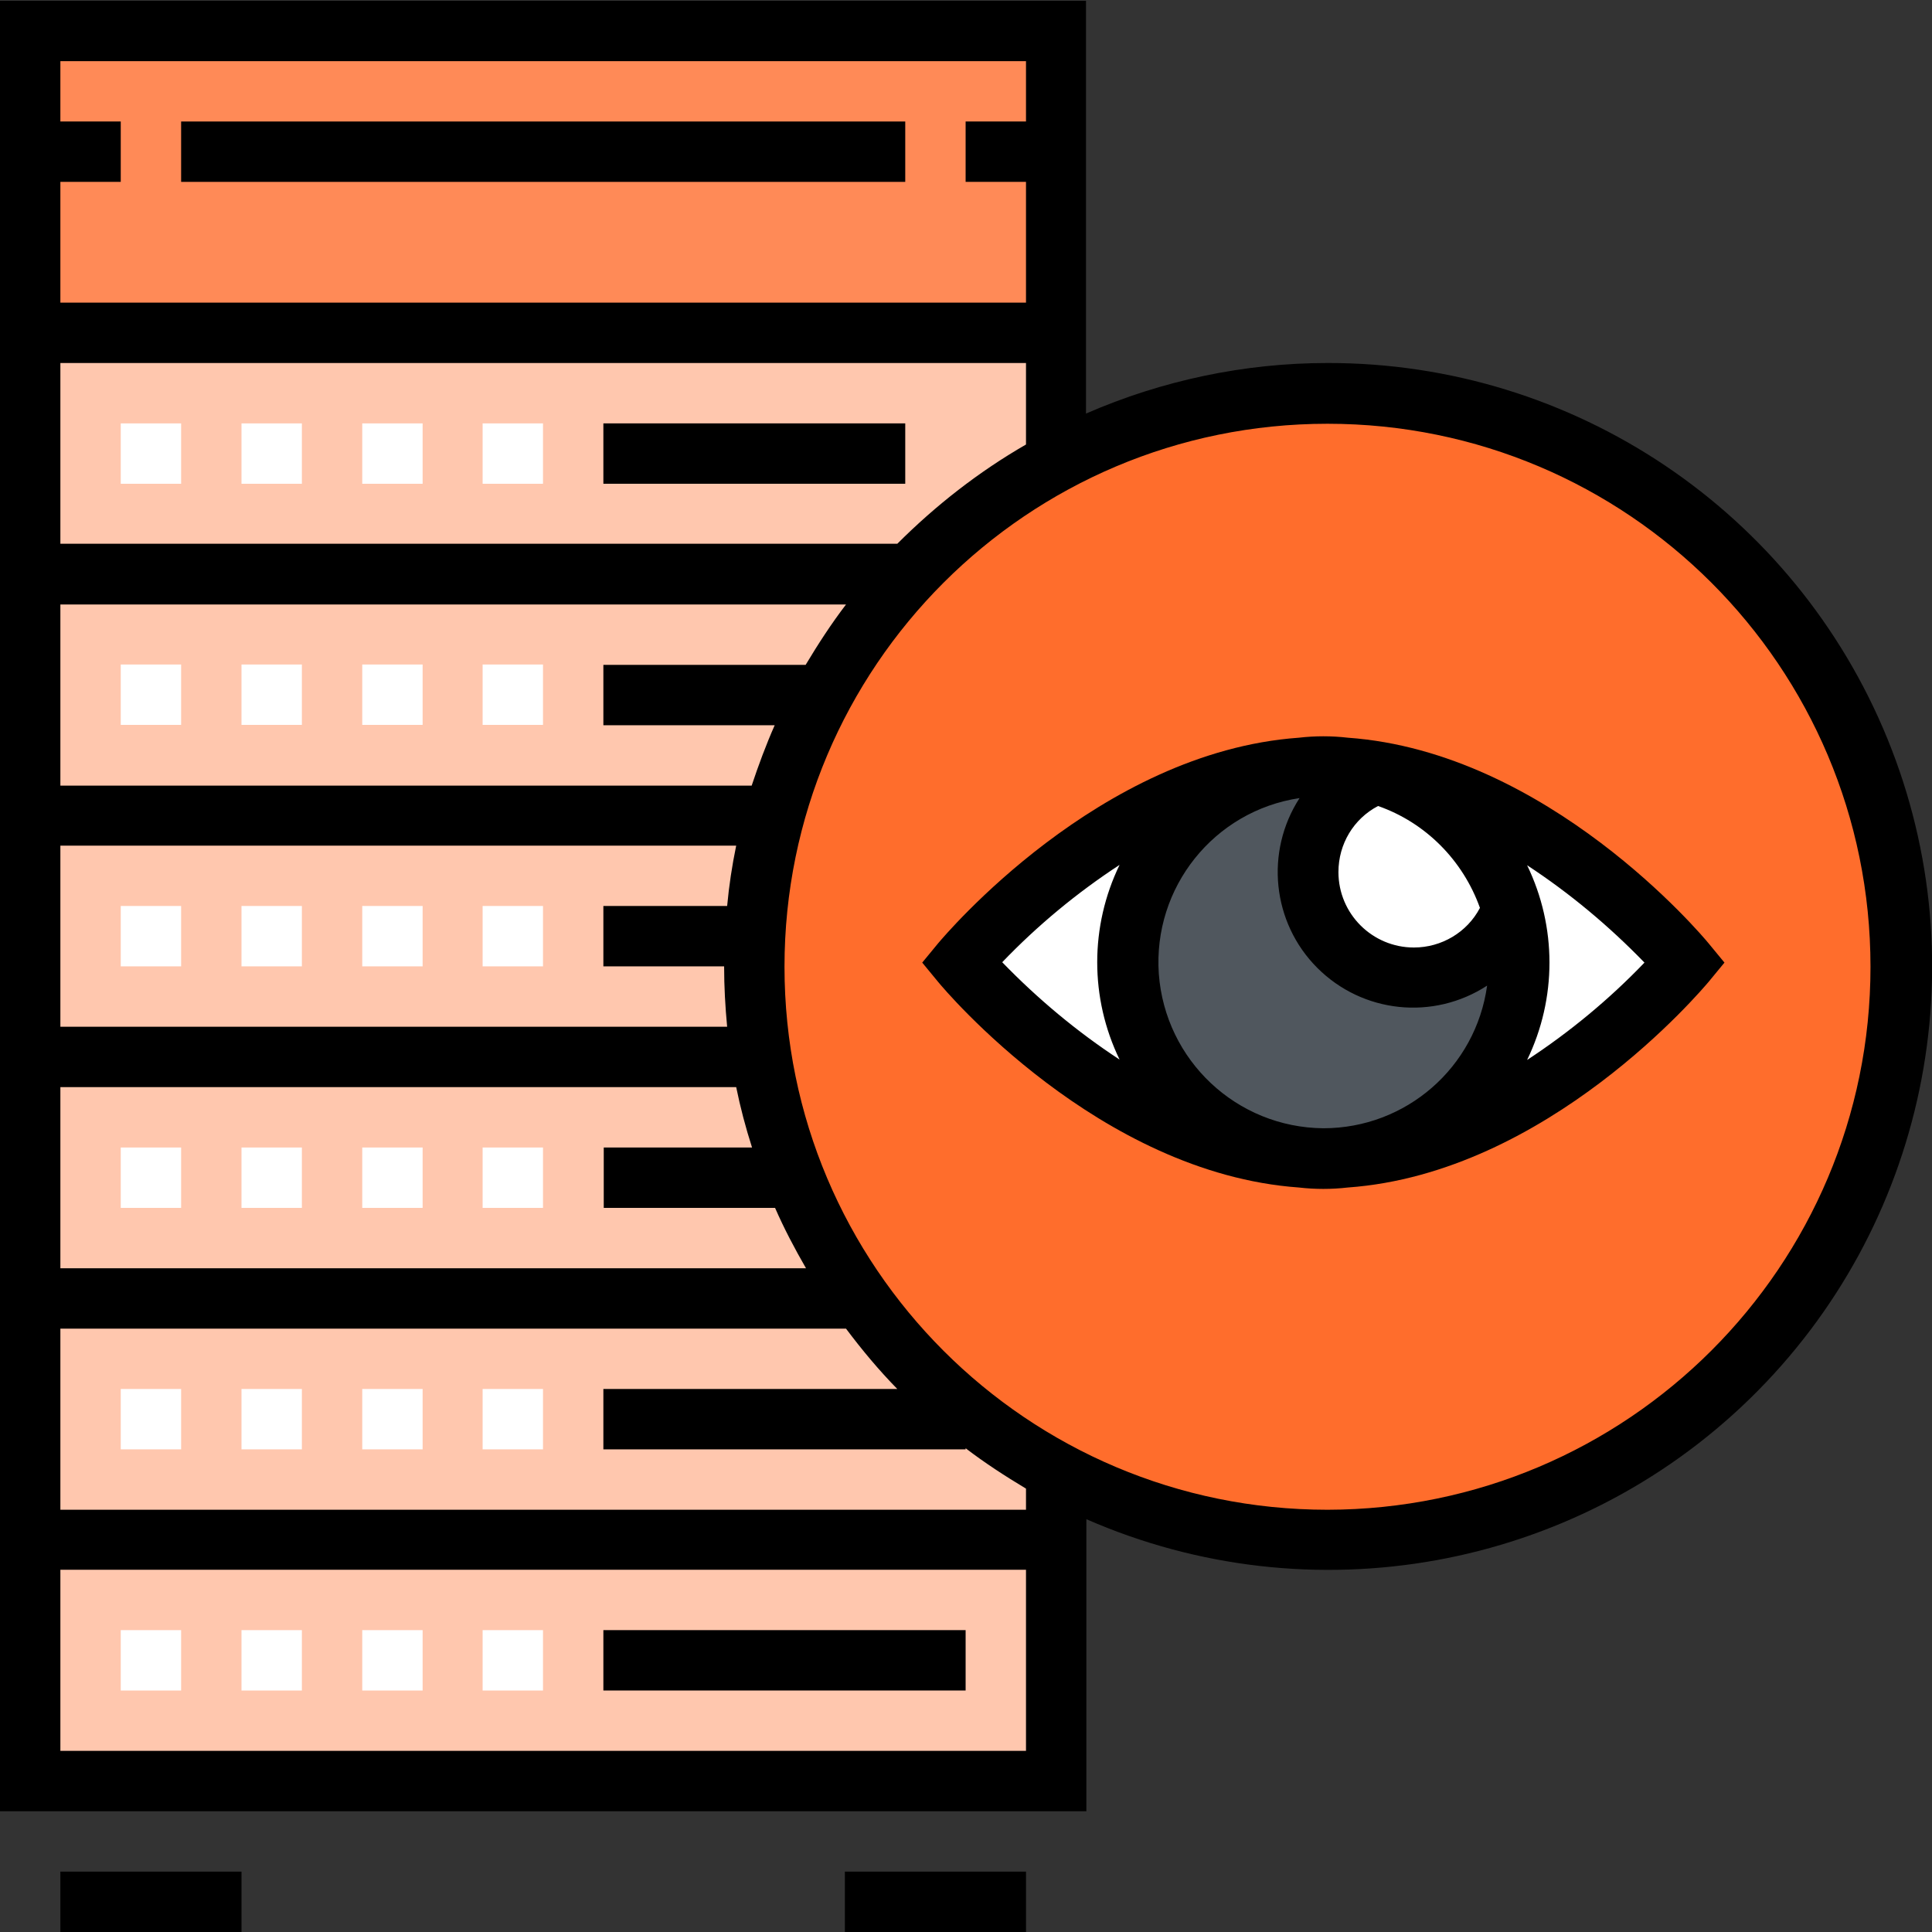
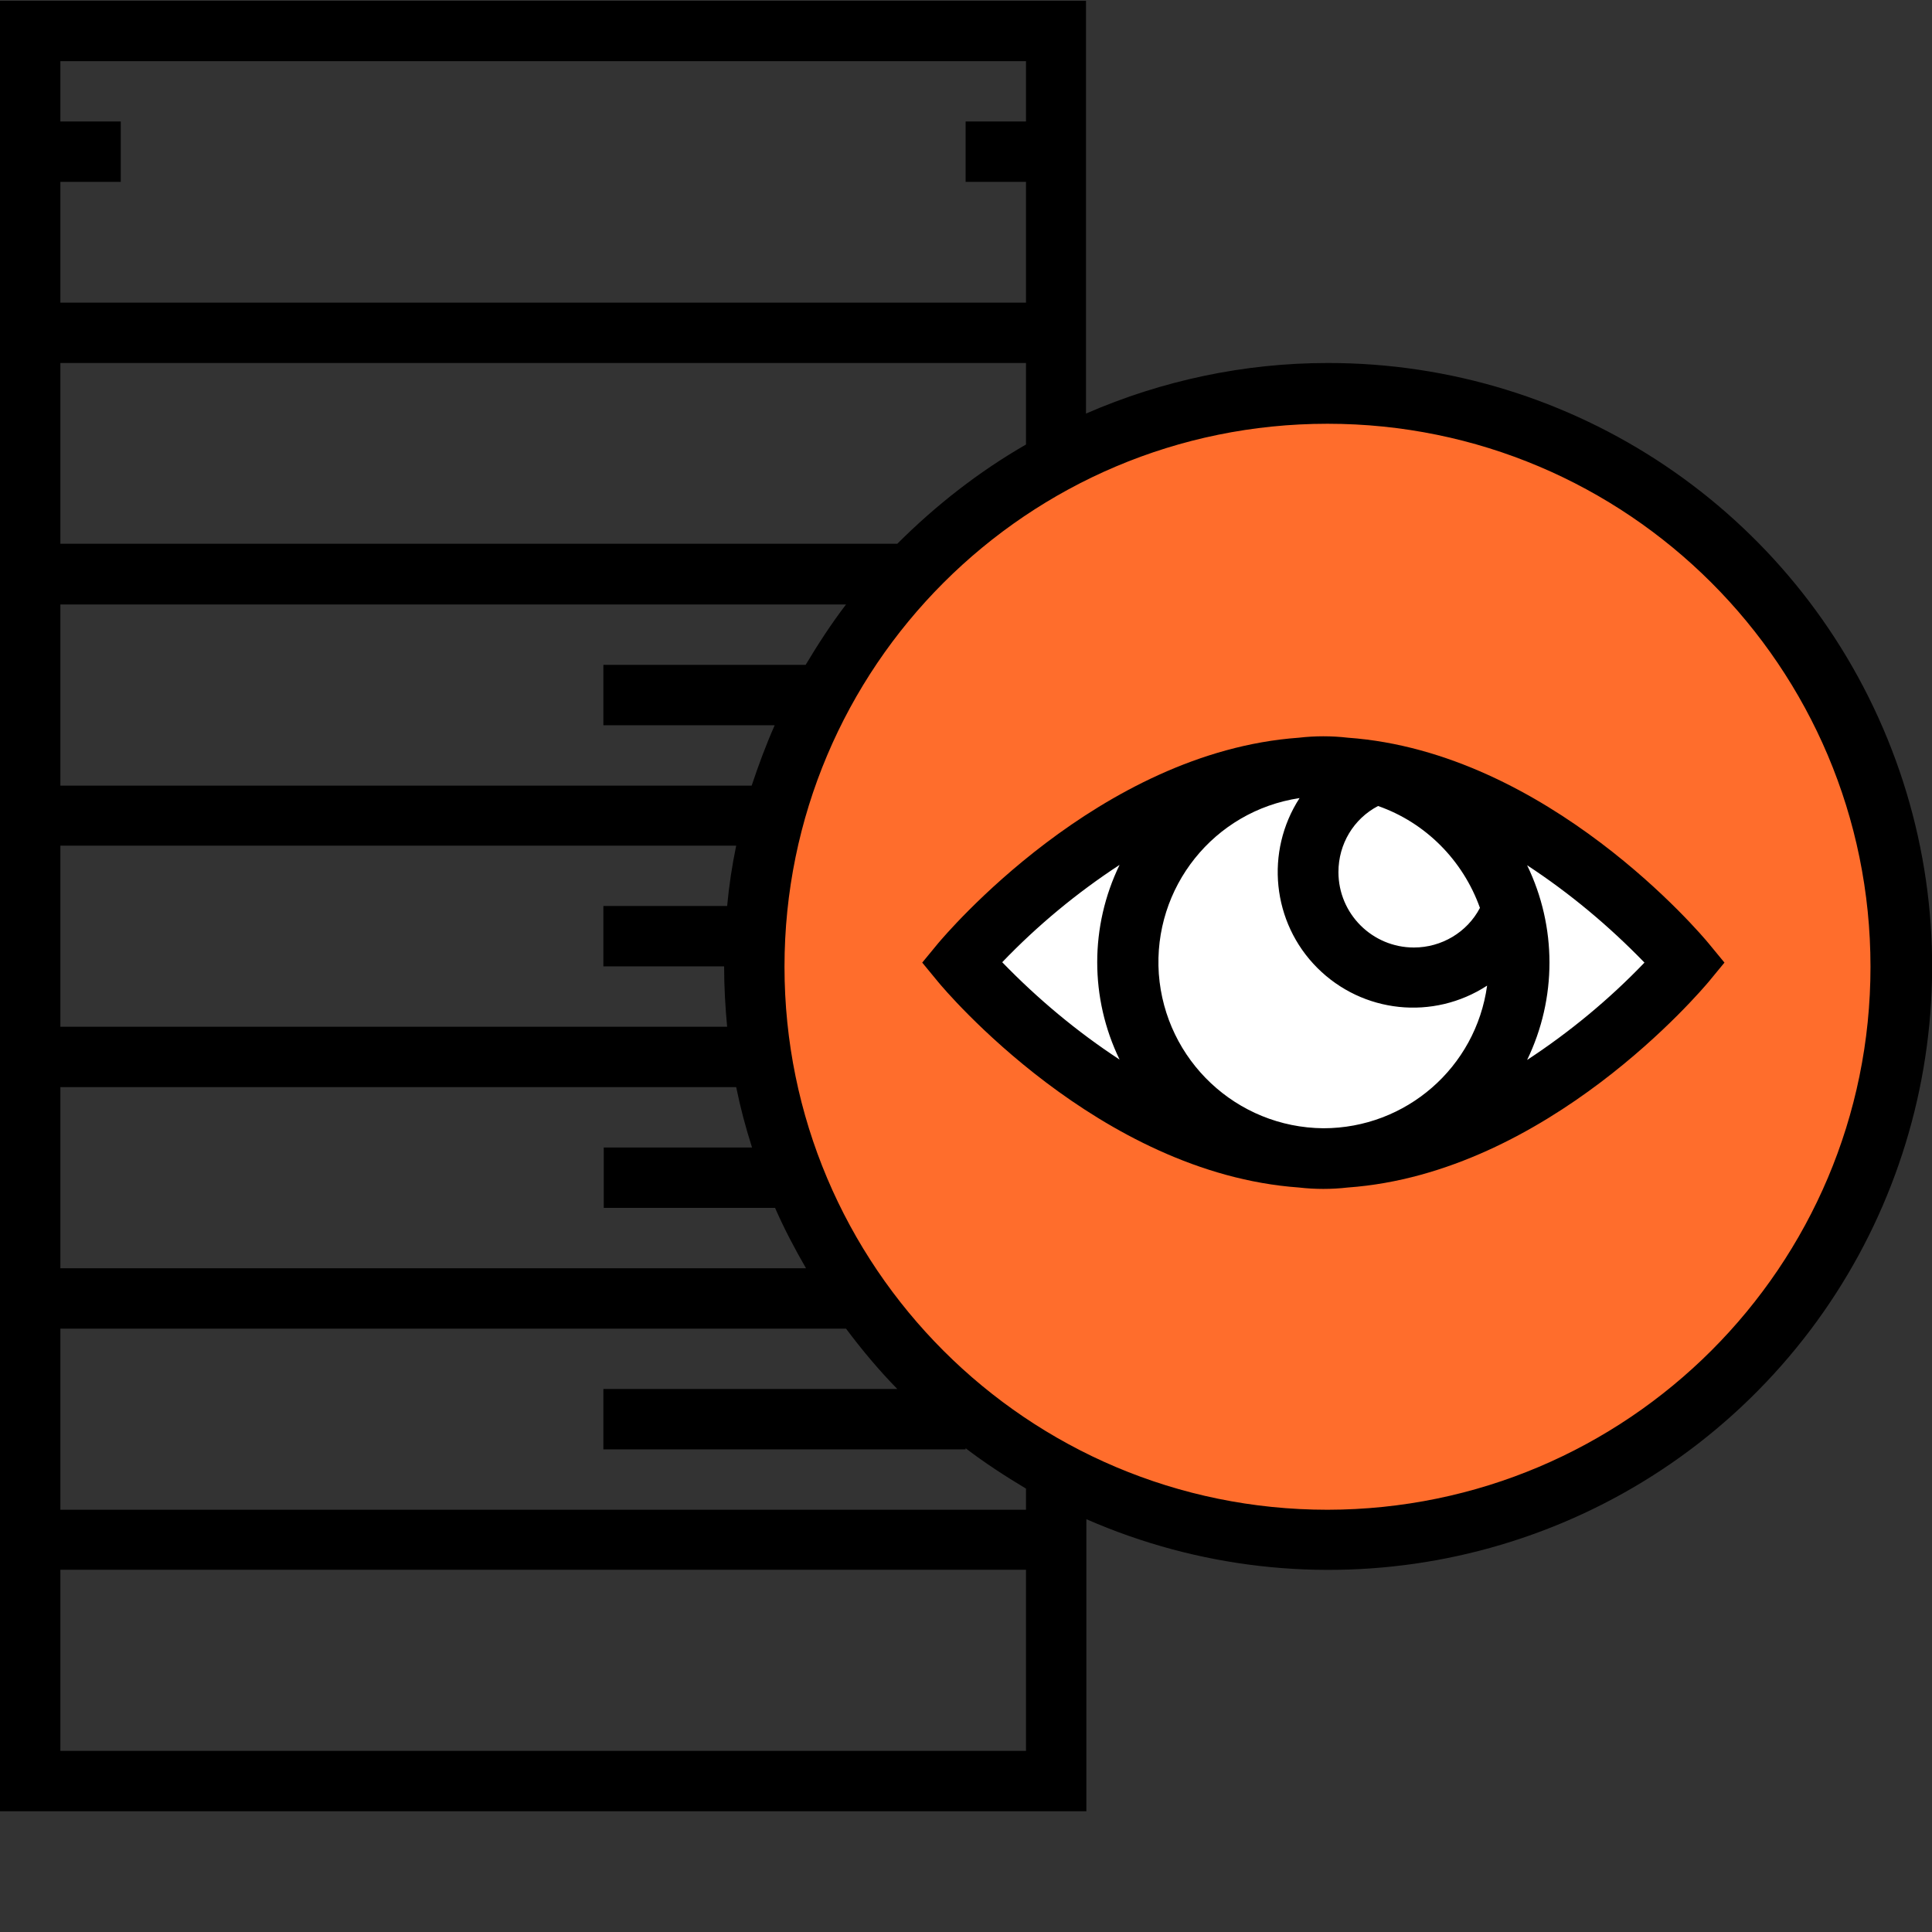
<svg xmlns="http://www.w3.org/2000/svg" version="1.1" id="Layer_1" x="0" y="0" viewBox="0 0 512 512" xml:space="preserve">
  <rect x="0" y="0" width="512" height="512" fill="#333333" stroke="none" />
  <style>.st3{fill:#fff}</style>
-   <path d="M8 88.2h271.9V472H8V88.2z" fill="#ffc7ae" />
-   <path d="M8 8.2h271.9v80H8v-80z" fill="#ff8a57" />
  <path d="M503.8 256.1c0 83.9-68 151.9-151.9 151.9S200 340 200 256.1s68-151.9 151.9-151.9 151.9 68 151.9 151.9z" fill="#ff6d2c" />
  <path class="st3" d="M446.7 255.1s-43 52-96 52-96-52-96-52 43-52 96-52 96 52 96 52z" />
-   <path d="M402.7 255.1c0 28.7-23.3 52-52 52s-52-23.3-52-52 23.3-52 52-52 52 23.2 52 52z" fill="#50575e" />
-   <path class="st3" d="M400.7 241.1c-4.9-17.5-18.6-31.2-36.1-36.1-12 4.6-19.3 16.8-17.7 29.5 1.6 12.7 11.6 22.8 24.3 24.3 12.8 1.6 25-5.7 29.5-17.7zM64 432h16v16H64v-16zM96 432h16v16H96v-16zM127.9 432h16v16h-16v-16zM32 432h16v16H32v-16zM64 368.1h16v16H64v-16zM96 368.1h16v16H96v-16zM127.9 368.1h16v16h-16v-16zM32 368.1h16v16H32v-16zM64 304.1h16v16H64v-16zM32 304.1h16v16H32v-16zM96 304.1h16v16H96v-16zM127.9 304.1h16v16h-16v-16zM64 240.1h16v16H64v-16zM32 240.1h16v16H32v-16zM96 240.1h16v16H96v-16zM127.9 240.1h16v16h-16v-16zM64 112.2h16v16H64v-16zM32 112.2h16v16H32v-16zM96 112.2h16v16H96v-16zM127.9 112.2h16v16h-16v-16zM64 176.1h16v16H64v-16zM32 176.1h16v16H32v-16zM96 176.1h16v16H96v-16zM127.9 176.1h16v16h-16v-16z" />
-   <path d="M16 496h48v16H16v-16zM223.9 496h48v16h-48v-16zM159.9 432h96v16h-96v-16zM159.9 112.2h80v16h-80v-16zM48 32.2h191.9v16H48v-16z" />
  <path d="M351.8 96.2c-22 0-43.8 4.6-64 13.4V.2H0V480h287.9v-77.4c59.6 26.1 129.2 13.5 175.8-31.9 46.6-45.4 61.1-114.6 36.5-174.9-24.6-60.3-83.2-99.7-148.4-99.6zM16 48.2h16v-16H16v-16h255.9v16h-16v16h16v32H16v-32zm0 48h255.9v21.6c-12.5 7.2-23.9 16.1-34.1 26.3H16V96.2zm0 64h208.2c-3.9 5.1-7.4 10.5-10.7 16h-53.6v16h45.4c-2.3 5.2-4.3 10.6-6.1 16H16v-48zm0 63.9h179.1c-1.1 5.3-1.9 10.6-2.4 16h-32.8v16h32c0 5.4.3 10.7.8 16H16v-48zm0 64h179.1c1.1 5.4 2.5 10.7 4.2 16H160v16h45.4c2.4 5.5 5.2 10.8 8.2 16H16v-48zM271.9 464H16v-48h255.9v48zm0-63.9H16v-48h208.2c4.2 5.6 8.7 11 13.6 16h-77.9v16h96v-.3c5.1 3.9 10.5 7.4 16 10.7v5.6zm79.9 0c-79.5 0-143.9-64.4-143.9-143.9s64.4-143.9 143.9-143.9 143.9 64.4 143.9 143.9c0 79.4-64.4 143.8-143.9 143.9z" />
  <path d="M452.8 250c-1.8-2.2-42.6-50.7-95.6-54.5-4.3-.5-8.7-.5-13 0-53 3.8-93.8 52.4-95.6 54.5l-4.2 5.1 4.2 5.1c1.8 2.2 42.6 50.7 95.6 54.5 4.3.5 8.7.5 13 0 53-3.8 93.8-52.4 95.6-54.5l4.2-5.1-4.2-5.1zm-87.6-36.4c12.6 4.4 22.5 14.4 27 27-3.4 6.5-10.2 10.5-17.5 10.5-11 0-20-8.9-20-20 0-7.4 4-14.1 10.5-17.5zm-68.5 67.2c-11.3-7.4-21.7-16.1-31.1-25.8 9.4-9.8 19.8-18.4 31.1-25.8-7.9 16.3-7.9 35.3 0 51.6zm54 18.2c-23-.2-41.9-18-43.6-40.9-1.6-22.9 14.6-43.2 37.3-46.6-9.2 14.2-7.3 33 4.7 45s30.7 14 45 4.7c-3 21.7-21.5 37.8-43.4 37.8zm54-18.1c7.9-16.3 7.9-35.3 0-51.6 11.3 7.4 21.7 16.1 31.1 25.8-9.3 9.7-19.8 18.4-31.1 25.8z" />
</svg>